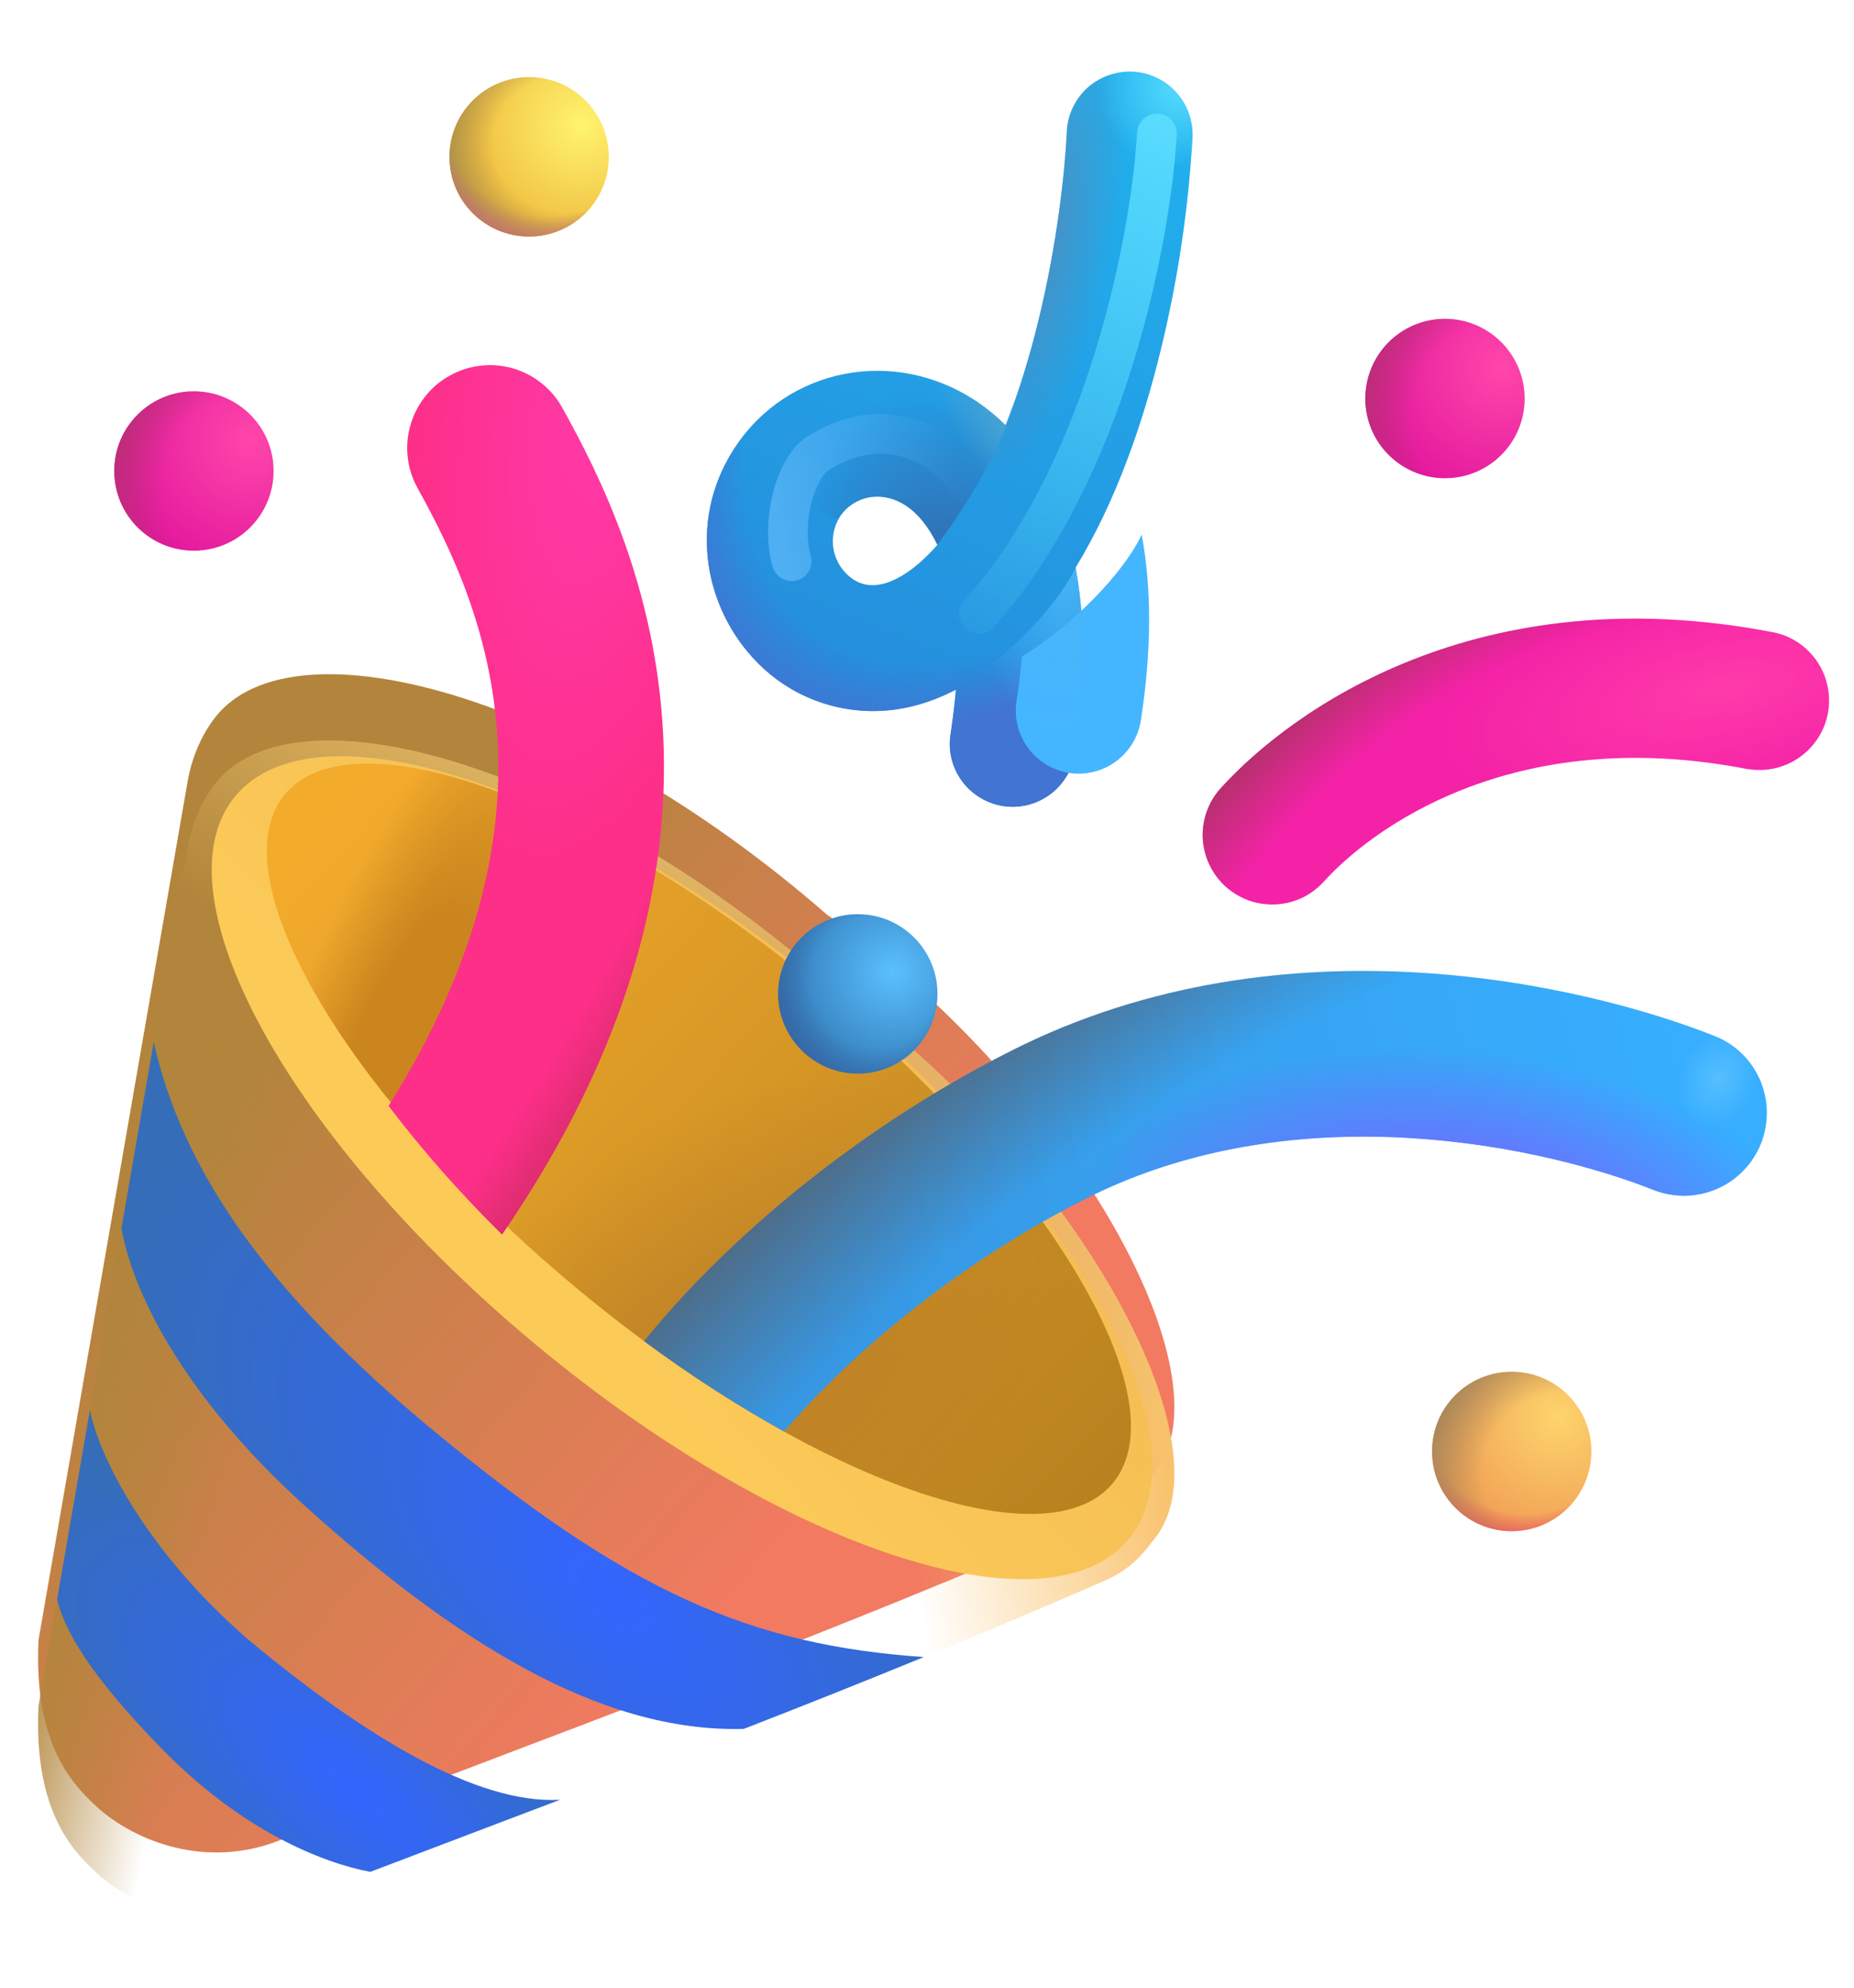
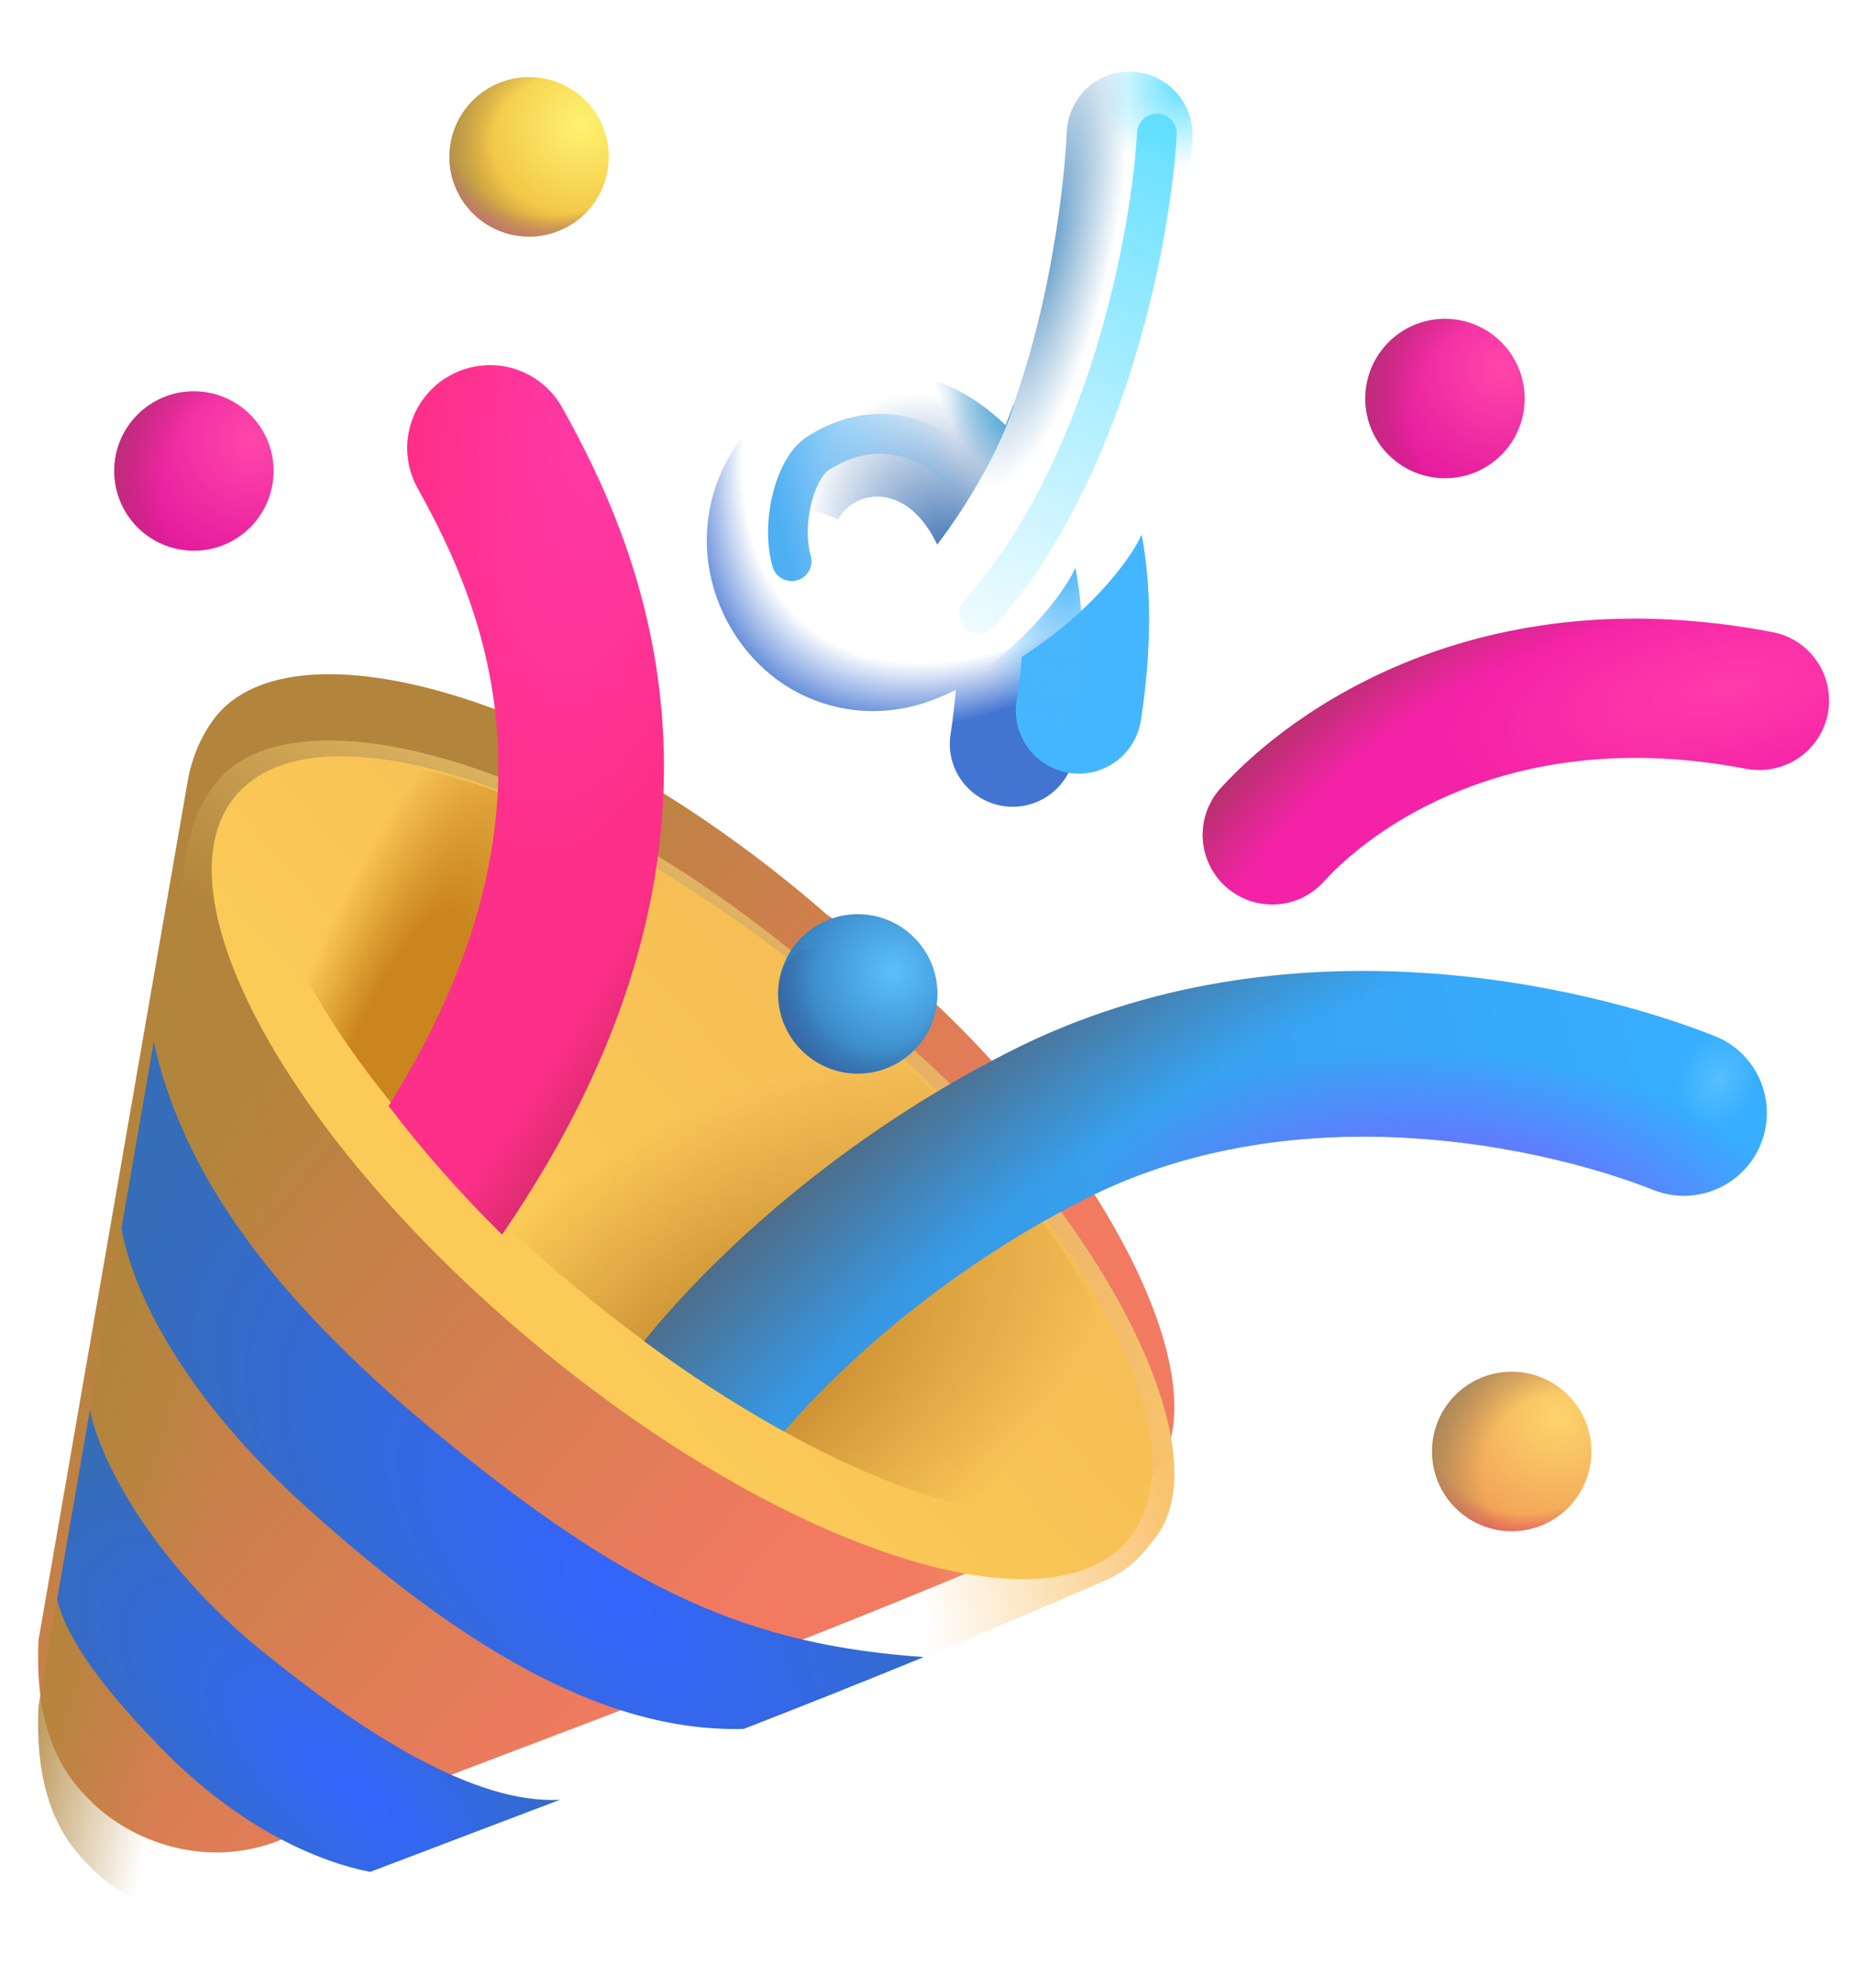
<svg xmlns="http://www.w3.org/2000/svg" width="14" height="15" viewBox="0 0 14 15" fill="none">
  <g filter="url(#filter0_i_37_2883)">
    <path d="M8.344 11.928C8.563 11.832 8.654 11.692 8.72 11.61C9.313 10.87 8.049 8.672 6.243 7.401C4.33 5.734 2.223 5.167 1.63 5.907C1.529 6.034 1.449 6.207 1.416 6.402L0.291 12.875C0.252 13.664 0.553 13.964 0.704 14.11C0.978 14.376 1.509 14.601 2.064 14.406C4.205 13.582 6.211 12.858 8.344 11.928Z" fill="url(#paint0_linear_37_2883)" />
  </g>
  <path d="M8.344 11.928C8.563 11.832 8.654 11.692 8.72 11.61C9.313 10.87 8.049 8.672 6.243 7.401C4.33 5.734 2.223 5.167 1.63 5.907C1.529 6.034 1.449 6.207 1.416 6.402L0.291 12.875C0.252 13.664 0.553 13.964 0.704 14.11C0.978 14.376 1.509 14.601 2.064 14.406C4.205 13.582 6.211 12.858 8.344 11.928Z" fill="url(#paint1_linear_37_2883)" />
  <path d="M8.344 11.928C8.563 11.832 8.654 11.692 8.72 11.61C9.313 10.87 8.049 8.672 6.243 7.401C4.33 5.734 2.223 5.167 1.63 5.907C1.529 6.034 1.449 6.207 1.416 6.402L0.291 12.875C0.252 13.664 0.553 13.964 0.704 14.11C0.978 14.376 1.509 14.601 2.064 14.406C4.205 13.582 6.211 12.858 8.344 11.928Z" fill="url(#paint2_linear_37_2883)" />
  <path d="M8.344 11.928C8.563 11.832 8.654 11.692 8.72 11.61C9.313 10.87 8.049 8.672 6.243 7.401C4.33 5.734 2.223 5.167 1.63 5.907C1.529 6.034 1.449 6.207 1.416 6.402L0.291 12.875C0.252 13.664 0.553 13.964 0.704 14.11C0.978 14.376 1.509 14.601 2.064 14.406C4.205 13.582 6.211 12.858 8.344 11.928Z" fill="url(#paint3_linear_37_2883)" />
  <g filter="url(#filter1_f_37_2883)">
    <path d="M4.042 10.144C5.904 11.693 7.91 12.352 8.522 11.616C9.133 10.881 8.119 9.029 6.257 7.48C4.394 5.932 2.388 5.272 1.777 6.008C1.165 6.743 2.179 8.595 4.042 10.144Z" fill="url(#paint4_linear_37_2883)" />
  </g>
  <g filter="url(#filter2_f_37_2883)">
-     <path d="M4.346 9.714C6.072 11.15 7.888 11.812 8.403 11.193C8.918 10.574 7.936 8.908 6.21 7.473C4.483 6.037 2.667 5.376 2.152 5.994C1.637 6.613 2.62 8.279 4.346 9.714Z" fill="url(#paint5_linear_37_2883)" />
    <path d="M4.346 9.714C6.072 11.15 7.888 11.812 8.403 11.193C8.918 10.574 7.936 8.908 6.21 7.473C4.483 6.037 2.667 5.376 2.152 5.994C1.637 6.613 2.62 8.279 4.346 9.714Z" fill="url(#paint6_radial_37_2883)" />
    <path d="M4.346 9.714C6.072 11.15 7.888 11.812 8.403 11.193C8.918 10.574 7.936 8.908 6.21 7.473C4.483 6.037 2.667 5.376 2.152 5.994C1.637 6.613 2.62 8.279 4.346 9.714Z" fill="url(#paint7_radial_37_2883)" />
  </g>
  <path d="M6.478 8.102C6.81 8.102 7.079 7.832 7.079 7.5C7.079 7.168 6.81 6.899 6.478 6.899C6.146 6.899 5.876 7.168 5.876 7.5C5.876 7.832 6.146 8.102 6.478 8.102Z" fill="url(#paint8_radial_37_2883)" />
-   <path d="M6.478 8.102C6.81 8.102 7.079 7.832 7.079 7.5C7.079 7.168 6.81 6.899 6.478 6.899C6.146 6.899 5.876 7.168 5.876 7.5C5.876 7.832 6.146 8.102 6.478 8.102Z" fill="url(#paint9_radial_37_2883)" />
+   <path d="M6.478 8.102C6.81 8.102 7.079 7.832 7.079 7.5C6.146 6.899 5.876 7.168 5.876 7.5C5.876 7.832 6.146 8.102 6.478 8.102Z" fill="url(#paint9_radial_37_2883)" />
  <path d="M11.415 11.555C11.748 11.555 12.017 11.285 12.017 10.953C12.017 10.621 11.748 10.352 11.415 10.352C11.083 10.352 10.814 10.621 10.814 10.953C10.814 11.285 11.083 11.555 11.415 11.555Z" fill="url(#paint10_radial_37_2883)" />
  <path d="M11.415 11.555C11.748 11.555 12.017 11.285 12.017 10.953C12.017 10.621 11.748 10.352 11.415 10.352C11.083 10.352 10.814 10.621 10.814 10.953C10.814 11.285 11.083 11.555 11.415 11.555Z" fill="url(#paint11_radial_37_2883)" />
  <path d="M11.415 11.555C11.748 11.555 12.017 11.285 12.017 10.953C12.017 10.621 11.748 10.352 11.415 10.352C11.083 10.352 10.814 10.621 10.814 10.953C10.814 11.285 11.083 11.555 11.415 11.555Z" fill="url(#paint12_radial_37_2883)" />
  <path d="M10.912 3.609C11.244 3.609 11.513 3.34 11.513 3.008C11.513 2.676 11.244 2.406 10.912 2.406C10.579 2.406 10.31 2.676 10.31 3.008C10.31 3.34 10.579 3.609 10.912 3.609Z" fill="url(#paint13_radial_37_2883)" />
  <path d="M10.912 3.609C11.244 3.609 11.513 3.34 11.513 3.008C11.513 2.676 11.244 2.406 10.912 2.406C10.579 2.406 10.31 2.676 10.31 3.008C10.31 3.34 10.579 3.609 10.912 3.609Z" fill="url(#paint14_radial_37_2883)" />
  <path d="M3.996 1.785C4.328 1.785 4.597 1.516 4.597 1.184C4.597 0.851 4.328 0.582 3.996 0.582C3.663 0.582 3.394 0.851 3.394 1.184C3.394 1.516 3.663 1.785 3.996 1.785Z" fill="url(#paint15_radial_37_2883)" />
  <path d="M3.996 1.785C4.328 1.785 4.597 1.516 4.597 1.184C4.597 0.851 4.328 0.582 3.996 0.582C3.663 0.582 3.394 0.851 3.394 1.184C3.394 1.516 3.663 1.785 3.996 1.785Z" fill="url(#paint16_radial_37_2883)" />
  <path d="M3.996 1.785C4.328 1.785 4.597 1.516 4.597 1.184C4.597 0.851 4.328 0.582 3.996 0.582C3.663 0.582 3.394 0.851 3.394 1.184C3.394 1.516 3.663 1.785 3.996 1.785Z" fill="url(#paint17_radial_37_2883)" />
  <path d="M1.464 4.156C1.796 4.156 2.066 3.887 2.066 3.554C2.066 3.222 1.796 2.953 1.464 2.953C1.132 2.953 0.863 3.222 0.863 3.554C0.863 3.887 1.132 4.156 1.464 4.156Z" fill="url(#paint18_radial_37_2883)" />
  <path d="M1.464 4.156C1.796 4.156 2.066 3.887 2.066 3.554C2.066 3.222 1.796 2.953 1.464 2.953C1.132 2.953 0.863 3.222 0.863 3.554C0.863 3.887 1.132 4.156 1.464 4.156Z" fill="url(#paint19_radial_37_2883)" />
  <path d="M6.976 12.505C5.673 12.414 4.759 12.024 3.279 10.801C2.005 9.749 1.372 8.815 1.161 7.863L0.917 9.27C1.017 9.821 1.447 10.589 2.298 11.36C3.412 12.366 4.521 13.078 5.617 13.047C6.072 12.87 6.525 12.69 6.976 12.505Z" fill="url(#paint20_radial_37_2883)" />
  <path d="M4.229 13.582C3.602 13.617 2.756 13.106 1.877 12.375C1.127 11.727 0.757 11.022 0.679 10.642L0.431 12.071C0.492 12.312 0.679 12.641 1.221 13.196C1.826 13.816 2.435 14.058 2.796 14.126L3.562 13.835L4.229 13.582Z" fill="url(#paint21_radial_37_2883)" />
  <g filter="url(#filter3_i_37_2883)">
    <path fill-rule="evenodd" clip-rule="evenodd" d="M12.951 6.055C11.152 5.703 10.089 6.527 9.752 6.897C9.706 6.949 9.65 6.992 9.588 7.023C9.525 7.053 9.457 7.071 9.387 7.075C9.317 7.079 9.247 7.069 9.181 7.046C9.116 7.022 9.055 6.986 9.003 6.939C8.952 6.892 8.91 6.835 8.881 6.772C8.851 6.708 8.835 6.64 8.832 6.57C8.83 6.5 8.841 6.431 8.866 6.365C8.891 6.3 8.928 6.24 8.976 6.19C9.499 5.616 10.913 4.586 13.153 5.024C13.286 5.054 13.402 5.135 13.477 5.25C13.551 5.364 13.578 5.503 13.552 5.637C13.526 5.771 13.448 5.889 13.336 5.967C13.224 6.045 13.086 6.076 12.951 6.054" fill="url(#paint22_radial_37_2883)" />
    <path fill-rule="evenodd" clip-rule="evenodd" d="M12.951 6.055C11.152 5.703 10.089 6.527 9.752 6.897C9.706 6.949 9.65 6.992 9.588 7.023C9.525 7.053 9.457 7.071 9.387 7.075C9.317 7.079 9.247 7.069 9.181 7.046C9.116 7.022 9.055 6.986 9.003 6.939C8.952 6.892 8.91 6.835 8.881 6.772C8.851 6.708 8.835 6.64 8.832 6.57C8.83 6.5 8.841 6.431 8.866 6.365C8.891 6.3 8.928 6.24 8.976 6.19C9.499 5.616 10.913 4.586 13.153 5.024C13.286 5.054 13.402 5.135 13.477 5.25C13.551 5.364 13.578 5.503 13.552 5.637C13.526 5.771 13.448 5.889 13.336 5.967C13.224 6.045 13.086 6.076 12.951 6.054" fill="url(#paint23_radial_37_2883)" />
  </g>
-   <path fill-rule="evenodd" clip-rule="evenodd" d="M8.552 0.541C8.614 0.544 8.676 0.559 8.732 0.586C8.789 0.612 8.839 0.65 8.881 0.696C8.923 0.742 8.956 0.796 8.977 0.855C8.998 0.913 9.008 0.976 9.005 1.038C8.974 1.579 8.894 2.115 8.765 2.642C8.634 3.179 8.433 3.774 8.122 4.284C8.197 4.682 8.199 5.152 8.117 5.686C8.097 5.81 8.029 5.922 7.928 5.996C7.826 6.071 7.699 6.102 7.575 6.083C7.45 6.063 7.338 5.995 7.264 5.894C7.189 5.792 7.158 5.665 7.178 5.541C7.196 5.422 7.209 5.31 7.218 5.205C7.127 5.252 7.033 5.29 6.935 5.318C6.763 5.367 6.583 5.379 6.407 5.352C6.231 5.325 6.063 5.26 5.915 5.162C5.378 4.804 5.13 4.022 5.546 3.382C5.941 2.774 6.765 2.608 7.391 3.041C7.463 3.091 7.531 3.147 7.594 3.21C7.694 2.957 7.776 2.687 7.842 2.417C7.983 1.841 8.041 1.301 8.056 0.994C8.058 0.931 8.074 0.87 8.1 0.814C8.127 0.757 8.164 0.706 8.21 0.664C8.256 0.622 8.31 0.59 8.369 0.569C8.427 0.548 8.49 0.538 8.552 0.541ZM7.079 4.111C7.007 3.961 6.921 3.871 6.851 3.823C6.655 3.687 6.44 3.75 6.342 3.9C6.294 3.976 6.278 4.067 6.296 4.155C6.315 4.243 6.367 4.321 6.441 4.371C6.501 4.411 6.578 4.431 6.679 4.403C6.771 4.377 6.912 4.302 7.079 4.111Z" fill="url(#paint24_linear_37_2883)" />
  <path fill-rule="evenodd" clip-rule="evenodd" d="M8.552 0.541C8.614 0.544 8.676 0.559 8.732 0.586C8.789 0.612 8.839 0.65 8.881 0.696C8.923 0.742 8.956 0.796 8.977 0.855C8.998 0.913 9.008 0.976 9.005 1.038C8.974 1.579 8.894 2.115 8.765 2.642C8.634 3.179 8.433 3.774 8.122 4.284C8.197 4.682 8.199 5.152 8.117 5.686C8.097 5.81 8.029 5.922 7.928 5.996C7.826 6.071 7.699 6.102 7.575 6.083C7.45 6.063 7.338 5.995 7.264 5.894C7.189 5.792 7.158 5.665 7.178 5.541C7.196 5.422 7.209 5.31 7.218 5.205C7.127 5.252 7.033 5.29 6.935 5.318C6.763 5.367 6.583 5.379 6.407 5.352C6.231 5.325 6.063 5.26 5.915 5.162C5.378 4.804 5.13 4.022 5.546 3.382C5.941 2.774 6.765 2.608 7.391 3.041C7.463 3.091 7.531 3.147 7.594 3.21C7.694 2.957 7.776 2.687 7.842 2.417C7.983 1.841 8.041 1.301 8.056 0.994C8.058 0.931 8.074 0.87 8.1 0.814C8.127 0.757 8.164 0.706 8.21 0.664C8.256 0.622 8.31 0.59 8.369 0.569C8.427 0.548 8.49 0.538 8.552 0.541ZM7.079 4.111C7.007 3.961 6.921 3.871 6.851 3.823C6.655 3.687 6.44 3.75 6.342 3.9C6.294 3.976 6.278 4.067 6.296 4.155C6.315 4.243 6.367 4.321 6.441 4.371C6.501 4.411 6.578 4.431 6.679 4.403C6.771 4.377 6.912 4.302 7.079 4.111Z" fill="url(#paint25_radial_37_2883)" />
  <path fill-rule="evenodd" clip-rule="evenodd" d="M8.552 0.541C8.614 0.544 8.676 0.559 8.732 0.586C8.789 0.612 8.839 0.65 8.881 0.696C8.923 0.742 8.956 0.796 8.977 0.855C8.998 0.913 9.008 0.976 9.005 1.038C8.974 1.579 8.894 2.115 8.765 2.642C8.634 3.179 8.433 3.774 8.122 4.284C8.197 4.682 8.199 5.152 8.117 5.686C8.097 5.81 8.029 5.922 7.928 5.996C7.826 6.071 7.699 6.102 7.575 6.083C7.45 6.063 7.338 5.995 7.264 5.894C7.189 5.792 7.158 5.665 7.178 5.541C7.196 5.422 7.209 5.31 7.218 5.205C7.127 5.252 7.033 5.29 6.935 5.318C6.763 5.367 6.583 5.379 6.407 5.352C6.231 5.325 6.063 5.26 5.915 5.162C5.378 4.804 5.13 4.022 5.546 3.382C5.941 2.774 6.765 2.608 7.391 3.041C7.463 3.091 7.531 3.147 7.594 3.21C7.694 2.957 7.776 2.687 7.842 2.417C7.983 1.841 8.041 1.301 8.056 0.994C8.058 0.931 8.074 0.87 8.1 0.814C8.127 0.757 8.164 0.706 8.21 0.664C8.256 0.622 8.31 0.59 8.369 0.569C8.427 0.548 8.49 0.538 8.552 0.541ZM7.079 4.111C7.007 3.961 6.921 3.871 6.851 3.823C6.655 3.687 6.44 3.75 6.342 3.9C6.294 3.976 6.278 4.067 6.296 4.155C6.315 4.243 6.367 4.321 6.441 4.371C6.501 4.411 6.578 4.431 6.679 4.403C6.771 4.377 6.912 4.302 7.079 4.111Z" fill="url(#paint26_radial_37_2883)" />
  <path fill-rule="evenodd" clip-rule="evenodd" d="M8.552 0.541C8.614 0.544 8.676 0.559 8.732 0.586C8.789 0.612 8.839 0.65 8.881 0.696C8.923 0.742 8.956 0.796 8.977 0.855C8.998 0.913 9.008 0.976 9.005 1.038C8.974 1.579 8.894 2.115 8.765 2.642C8.634 3.179 8.433 3.774 8.122 4.284C8.197 4.682 8.199 5.152 8.117 5.686C8.097 5.81 8.029 5.922 7.928 5.996C7.826 6.071 7.699 6.102 7.575 6.083C7.45 6.063 7.338 5.995 7.264 5.894C7.189 5.792 7.158 5.665 7.178 5.541C7.196 5.422 7.209 5.31 7.218 5.205C7.127 5.252 7.033 5.29 6.935 5.318C6.763 5.367 6.583 5.379 6.407 5.352C6.231 5.325 6.063 5.26 5.915 5.162C5.378 4.804 5.13 4.022 5.546 3.382C5.941 2.774 6.765 2.608 7.391 3.041C7.463 3.091 7.531 3.147 7.594 3.21C7.694 2.957 7.776 2.687 7.842 2.417C7.983 1.841 8.041 1.301 8.056 0.994C8.058 0.931 8.074 0.87 8.1 0.814C8.127 0.757 8.164 0.706 8.21 0.664C8.256 0.622 8.31 0.59 8.369 0.569C8.427 0.548 8.49 0.538 8.552 0.541ZM7.079 4.111C7.007 3.961 6.921 3.871 6.851 3.823C6.655 3.687 6.44 3.75 6.342 3.9C6.294 3.976 6.278 4.067 6.296 4.155C6.315 4.243 6.367 4.321 6.441 4.371C6.501 4.411 6.578 4.431 6.679 4.403C6.771 4.377 6.912 4.302 7.079 4.111Z" fill="url(#paint27_radial_37_2883)" />
  <path fill-rule="evenodd" clip-rule="evenodd" d="M5.921 10.803C5.554 10.599 5.201 10.371 4.864 10.121C5.407 9.447 6.377 8.564 7.642 7.927C9.721 6.879 12.013 7.447 12.947 7.818C13.024 7.848 13.093 7.893 13.152 7.95C13.211 8.007 13.258 8.075 13.291 8.151C13.323 8.226 13.341 8.307 13.342 8.389C13.343 8.471 13.328 8.553 13.298 8.629C13.268 8.705 13.223 8.775 13.165 8.834C13.108 8.893 13.04 8.94 12.965 8.972C12.889 9.005 12.808 9.022 12.726 9.024C12.644 9.025 12.563 9.01 12.486 8.98C11.686 8.662 9.814 8.232 8.205 9.043C7.144 9.578 6.355 10.297 5.921 10.803Z" fill="url(#paint28_linear_37_2883)" />
  <path fill-rule="evenodd" clip-rule="evenodd" d="M5.921 10.803C5.554 10.599 5.201 10.371 4.864 10.121C5.407 9.447 6.377 8.564 7.642 7.927C9.721 6.879 12.013 7.447 12.947 7.818C13.024 7.848 13.093 7.893 13.152 7.95C13.211 8.007 13.258 8.075 13.291 8.151C13.323 8.226 13.341 8.307 13.342 8.389C13.343 8.471 13.328 8.553 13.298 8.629C13.268 8.705 13.223 8.775 13.165 8.834C13.108 8.893 13.04 8.94 12.965 8.972C12.889 9.005 12.808 9.022 12.726 9.024C12.644 9.025 12.563 9.01 12.486 8.98C11.686 8.662 9.814 8.232 8.205 9.043C7.144 9.578 6.355 10.297 5.921 10.803Z" fill="url(#paint29_radial_37_2883)" />
  <path fill-rule="evenodd" clip-rule="evenodd" d="M5.921 10.803C5.554 10.599 5.201 10.371 4.864 10.121C5.407 9.447 6.377 8.564 7.642 7.927C9.721 6.879 12.013 7.447 12.947 7.818C13.024 7.848 13.093 7.893 13.152 7.95C13.211 8.007 13.258 8.075 13.291 8.151C13.323 8.226 13.341 8.307 13.342 8.389C13.343 8.471 13.328 8.553 13.298 8.629C13.268 8.705 13.223 8.775 13.165 8.834C13.108 8.893 13.04 8.94 12.965 8.972C12.889 9.005 12.808 9.022 12.726 9.024C12.644 9.025 12.563 9.01 12.486 8.98C11.686 8.662 9.814 8.232 8.205 9.043C7.144 9.578 6.355 10.297 5.921 10.803Z" fill="url(#paint30_radial_37_2883)" />
  <path fill-rule="evenodd" clip-rule="evenodd" d="M5.921 10.803C5.554 10.599 5.201 10.371 4.864 10.121C5.407 9.447 6.377 8.564 7.642 7.927C9.721 6.879 12.013 7.447 12.947 7.818C13.024 7.848 13.093 7.893 13.152 7.95C13.211 8.007 13.258 8.075 13.291 8.151C13.323 8.226 13.341 8.307 13.342 8.389C13.343 8.471 13.328 8.553 13.298 8.629C13.268 8.705 13.223 8.775 13.165 8.834C13.108 8.893 13.04 8.94 12.965 8.972C12.889 9.005 12.808 9.022 12.726 9.024C12.644 9.025 12.563 9.01 12.486 8.98C11.686 8.662 9.814 8.232 8.205 9.043C7.144 9.578 6.355 10.297 5.921 10.803Z" fill="url(#paint31_radial_37_2883)" />
  <g filter="url(#filter4_i_37_2883)">
    <path fill-rule="evenodd" clip-rule="evenodd" d="M4.096 2.827C4.056 2.755 4.003 2.692 3.938 2.641C3.874 2.59 3.8 2.552 3.721 2.529C3.642 2.507 3.559 2.5 3.478 2.51C3.396 2.519 3.317 2.545 3.246 2.585C3.174 2.624 3.111 2.678 3.06 2.743C3.009 2.807 2.971 2.881 2.949 2.96C2.926 3.039 2.919 3.121 2.929 3.203C2.938 3.284 2.964 3.363 3.004 3.435C3.257 3.89 3.569 4.534 3.609 5.362C3.644 6.083 3.474 6.998 2.784 8.096C3.046 8.439 3.332 8.763 3.641 9.066C4.615 7.649 4.91 6.38 4.858 5.301C4.804 4.186 4.382 3.34 4.096 2.827Z" fill="url(#paint32_radial_37_2883)" />
    <path fill-rule="evenodd" clip-rule="evenodd" d="M4.096 2.827C4.056 2.755 4.003 2.692 3.938 2.641C3.874 2.59 3.8 2.552 3.721 2.529C3.642 2.507 3.559 2.5 3.478 2.51C3.396 2.519 3.317 2.545 3.246 2.585C3.174 2.624 3.111 2.678 3.06 2.743C3.009 2.807 2.971 2.881 2.949 2.96C2.926 3.039 2.919 3.121 2.929 3.203C2.938 3.284 2.964 3.363 3.004 3.435C3.257 3.89 3.569 4.534 3.609 5.362C3.644 6.083 3.474 6.998 2.784 8.096C3.046 8.439 3.332 8.763 3.641 9.066C4.615 7.649 4.91 6.38 4.858 5.301C4.804 4.186 4.382 3.34 4.096 2.827Z" fill="url(#paint33_radial_37_2883)" />
  </g>
  <path d="M5.428 3.606C5.458 3.53 5.498 3.455 5.545 3.382C5.94 2.773 6.764 2.608 7.39 3.041C7.462 3.091 7.53 3.147 7.593 3.209C7.613 3.158 7.633 3.105 7.652 3.052L7.655 3.062C7.526 3.467 7.238 3.901 7.077 4.11C7.005 3.96 6.92 3.87 6.85 3.822C6.654 3.687 6.438 3.75 6.341 3.899C6.338 3.905 6.334 3.911 6.331 3.917L5.428 3.606Z" fill="url(#paint34_radial_37_2883)" />
  <path d="M5.428 3.606C5.458 3.53 5.498 3.455 5.545 3.382C5.94 2.773 6.764 2.608 7.39 3.041C7.462 3.091 7.53 3.147 7.593 3.209C7.613 3.158 7.633 3.105 7.652 3.052L7.655 3.062C7.526 3.467 7.238 3.901 7.077 4.11C7.005 3.96 6.92 3.87 6.85 3.822C6.654 3.687 6.438 3.75 6.341 3.899C6.338 3.905 6.334 3.911 6.331 3.917L5.428 3.606Z" fill="url(#paint35_radial_37_2883)" />
  <g filter="url(#filter5_i_37_2883)">
    <path d="M8.121 4.284C8.196 4.682 8.198 5.152 8.115 5.686C8.096 5.81 8.028 5.922 7.927 5.996C7.825 6.071 7.698 6.102 7.573 6.083C7.449 6.063 7.337 5.995 7.263 5.894C7.188 5.792 7.157 5.665 7.176 5.541C7.195 5.422 7.208 5.31 7.216 5.206C7.707 4.897 8.031 4.487 8.121 4.284Z" fill="#44B6FF" />
  </g>
  <path d="M8.121 4.284C8.196 4.682 8.198 5.152 8.115 5.686C8.096 5.81 8.028 5.922 7.927 5.996C7.825 6.071 7.698 6.102 7.573 6.083C7.449 6.063 7.337 5.995 7.263 5.894C7.188 5.792 7.157 5.665 7.176 5.541C7.195 5.422 7.208 5.31 7.216 5.206C7.707 4.897 8.031 4.487 8.121 4.284Z" fill="url(#paint36_radial_37_2883)" />
  <g filter="url(#filter6_f_37_2883)">
    <path d="M7.275 3.586C7.142 3.406 6.716 3.086 6.181 3.418C6.001 3.53 5.896 3.949 5.978 4.235" stroke="url(#paint37_linear_37_2883)" stroke-width="0.3" stroke-linecap="round" />
  </g>
  <g filter="url(#filter7_f_37_2883)">
    <path d="M8.736 1.008C8.694 1.763 8.367 3.546 7.392 4.633" stroke="url(#paint38_linear_37_2883)" stroke-width="0.3" stroke-linecap="round" />
  </g>
  <defs>
    <filter id="filter0_i_37_2883" x="0.287" y="5.088" width="8.581" height="9.392" filterUnits="userSpaceOnUse" color-interpolation-filters="sRGB">
      <feFlood flood-opacity="0" result="BackgroundImageFix" />
      <feBlend mode="normal" in="SourceGraphic" in2="BackgroundImageFix" result="shape" />
      <feColorMatrix in="SourceAlpha" type="matrix" values="0 0 0 0 0 0 0 0 0 0 0 0 0 0 0 0 0 0 127 0" result="hardAlpha" />
      <feOffset dy="-0.5" />
      <feGaussianBlur stdDeviation="0.5" />
      <feComposite in2="hardAlpha" operator="arithmetic" k2="-1" k3="1" />
      <feColorMatrix type="matrix" values="0 0 0 0 0.925 0 0 0 0 0.349 0 0 0 0 0.384 0 0 0 1 0" />
      <feBlend mode="normal" in2="shape" result="effect1_innerShadow_37_2883" />
    </filter>
    <filter id="filter1_f_37_2883" x="1.099" y="5.207" width="8.101" height="7.21" filterUnits="userSpaceOnUse" color-interpolation-filters="sRGB">
      <feFlood flood-opacity="0" result="BackgroundImageFix" />
      <feBlend mode="normal" in="SourceGraphic" in2="BackgroundImageFix" result="shape" />
      <feGaussianBlur stdDeviation="0.25" result="effect1_foregroundBlur_37_2883" />
    </filter>
    <filter id="filter2_f_37_2883" x="1.815" y="5.562" width="6.925" height="6.062" filterUnits="userSpaceOnUse" color-interpolation-filters="sRGB">
      <feFlood flood-opacity="0" result="BackgroundImageFix" />
      <feBlend mode="normal" in="SourceGraphic" in2="BackgroundImageFix" result="shape" />
      <feGaussianBlur stdDeviation="0.1" result="effect1_foregroundBlur_37_2883" />
    </filter>
    <filter id="filter3_i_37_2883" x="8.832" y="4.668" width="4.979" height="2.408" filterUnits="userSpaceOnUse" color-interpolation-filters="sRGB">
      <feFlood flood-opacity="0" result="BackgroundImageFix" />
      <feBlend mode="normal" in="SourceGraphic" in2="BackgroundImageFix" result="shape" />
      <feColorMatrix in="SourceAlpha" type="matrix" values="0 0 0 0 0 0 0 0 0 0 0 0 0 0 0 0 0 0 127 0" result="hardAlpha" />
      <feOffset dx="0.25" dy="-0.25" />
      <feGaussianBlur stdDeviation="0.25" />
      <feComposite in2="hardAlpha" operator="arithmetic" k2="-1" k3="1" />
      <feColorMatrix type="matrix" values="0 0 0 0 0.722 0 0 0 0 0.271 0 0 0 0 0.471 0 0 0 1 0" />
      <feBlend mode="normal" in2="shape" result="effect1_innerShadow_37_2883" />
    </filter>
    <filter id="filter4_i_37_2883" x="2.784" y="2.505" width="2.23" height="6.81" filterUnits="userSpaceOnUse" color-interpolation-filters="sRGB">
      <feFlood flood-opacity="0" result="BackgroundImageFix" />
      <feBlend mode="normal" in="SourceGraphic" in2="BackgroundImageFix" result="shape" />
      <feColorMatrix in="SourceAlpha" type="matrix" values="0 0 0 0 0 0 0 0 0 0 0 0 0 0 0 0 0 0 127 0" result="hardAlpha" />
      <feOffset dx="0.15" dy="0.25" />
      <feGaussianBlur stdDeviation="0.5" />
      <feComposite in2="hardAlpha" operator="arithmetic" k2="-1" k3="1" />
      <feColorMatrix type="matrix" values="0 0 0 0 0.722 0 0 0 0 0.184 0 0 0 0 0.447 0 0 0 1 0" />
      <feBlend mode="normal" in2="shape" result="effect1_innerShadow_37_2883" />
    </filter>
    <filter id="filter5_i_37_2883" x="7.171" y="4.034" width="1.506" height="2.054" filterUnits="userSpaceOnUse" color-interpolation-filters="sRGB">
      <feFlood flood-opacity="0" result="BackgroundImageFix" />
      <feBlend mode="normal" in="SourceGraphic" in2="BackgroundImageFix" result="shape" />
      <feColorMatrix in="SourceAlpha" type="matrix" values="0 0 0 0 0 0 0 0 0 0 0 0 0 0 0 0 0 0 127 0" result="hardAlpha" />
      <feOffset dx="0.5" dy="-0.25" />
      <feGaussianBlur stdDeviation="0.325" />
      <feComposite in2="hardAlpha" operator="arithmetic" k2="-1" k3="1" />
      <feColorMatrix type="matrix" values="0 0 0 0 0.239 0 0 0 0 0.439 0 0 0 0 0.769 0 0 0 1 0" />
      <feBlend mode="normal" in2="shape" result="effect1_innerShadow_37_2883" />
    </filter>
    <filter id="filter6_f_37_2883" x="5.5" y="2.824" width="2.225" height="1.861" filterUnits="userSpaceOnUse" color-interpolation-filters="sRGB">
      <feFlood flood-opacity="0" result="BackgroundImageFix" />
      <feBlend mode="normal" in="SourceGraphic" in2="BackgroundImageFix" result="shape" />
      <feGaussianBlur stdDeviation="0.15" result="effect1_foregroundBlur_37_2883" />
    </filter>
    <filter id="filter7_f_37_2883" x="6.792" y="0.408" width="2.544" height="4.825" filterUnits="userSpaceOnUse" color-interpolation-filters="sRGB">
      <feFlood flood-opacity="0" result="BackgroundImageFix" />
      <feBlend mode="normal" in="SourceGraphic" in2="BackgroundImageFix" result="shape" />
      <feGaussianBlur stdDeviation="0.225" result="effect1_foregroundBlur_37_2883" />
    </filter>
    <linearGradient id="paint0_linear_37_2883" x1="1.111" y1="9.492" x2="5.142" y2="12.992" gradientUnits="userSpaceOnUse">
      <stop stop-color="#B3843C" />
      <stop offset="1" stop-color="#F17A61" />
    </linearGradient>
    <linearGradient id="paint1_linear_37_2883" x1="0.666" y1="10.034" x2="1.845" y2="10.274" gradientUnits="userSpaceOnUse">
      <stop stop-color="#B1853B" />
      <stop offset="1" stop-color="#B1853B" stop-opacity="0" />
    </linearGradient>
    <linearGradient id="paint2_linear_37_2883" x1="8.868" y1="11.414" x2="6.877" y2="11.742" gradientUnits="userSpaceOnUse">
      <stop stop-color="#F9C26C" />
      <stop offset="1" stop-color="#F9C26C" stop-opacity="0" />
    </linearGradient>
    <linearGradient id="paint3_linear_37_2883" x1="4.578" y1="5.696" x2="3.299" y2="7.867" gradientUnits="userSpaceOnUse">
      <stop stop-color="#E6BF69" />
      <stop offset="1" stop-color="#E6BF69" stop-opacity="0" />
    </linearGradient>
    <linearGradient id="paint4_linear_37_2883" x1="4.142" y1="10.043" x2="6.738" y2="7.726" gradientUnits="userSpaceOnUse">
      <stop stop-color="#FCCB57" />
      <stop offset="1" stop-color="#F5BD55" />
    </linearGradient>
    <linearGradient id="paint5_linear_37_2883" x1="2.533" y1="6.101" x2="8.611" y2="11.68" gradientUnits="userSpaceOnUse">
      <stop stop-color="#F3AB2C" />
      <stop offset="1" stop-color="#B57F1E" />
    </linearGradient>
    <radialGradient id="paint6_radial_37_2883" cx="0" cy="0" r="1" gradientUnits="userSpaceOnUse" gradientTransform="translate(2.955 8.18) rotate(-69.379) scale(3.239 0.907)">
      <stop offset="0.423" stop-color="#CA851E" />
      <stop offset="1" stop-color="#CA851E" stop-opacity="0" />
    </radialGradient>
    <radialGradient id="paint7_radial_37_2883" cx="0" cy="0" r="1" gradientUnits="userSpaceOnUse" gradientTransform="translate(5.533 10.383) rotate(-33.351) scale(3.255 1.906)">
      <stop stop-color="#BC7F28" />
      <stop offset="1" stop-color="#BC7F28" stop-opacity="0" />
    </radialGradient>
    <radialGradient id="paint8_radial_37_2883" cx="0" cy="0" r="1" gradientUnits="userSpaceOnUse" gradientTransform="translate(6.744 7.336) rotate(138.668) scale(0.864)">
      <stop stop-color="#5AC0FF" />
      <stop offset="1" stop-color="#3279B6" />
    </radialGradient>
    <radialGradient id="paint9_radial_37_2883" cx="0" cy="0" r="1" gradientUnits="userSpaceOnUse" gradientTransform="translate(6.596 7.417) rotate(160.051) scale(0.867 0.951)">
      <stop offset="0.535" stop-color="#3A619E" stop-opacity="0" />
      <stop offset="1" stop-color="#3A619E" />
    </radialGradient>
    <radialGradient id="paint10_radial_37_2883" cx="0" cy="0" r="1" gradientUnits="userSpaceOnUse" gradientTransform="translate(11.764 10.699) rotate(134.569) scale(0.989)">
      <stop stop-color="#FDD46C" />
      <stop offset="1" stop-color="#F09C53" />
    </radialGradient>
    <radialGradient id="paint11_radial_37_2883" cx="0" cy="0" r="1" gradientUnits="userSpaceOnUse" gradientTransform="translate(11.527 10.647) rotate(100.827) scale(0.979)">
      <stop offset="0.792" stop-color="#E76260" stop-opacity="0" />
      <stop offset="0.964" stop-color="#E76260" />
    </radialGradient>
    <radialGradient id="paint12_radial_37_2883" cx="0" cy="0" r="1" gradientUnits="userSpaceOnUse" gradientTransform="translate(11.703 11.053) rotate(-147.558) scale(0.992 1.168)">
      <stop offset="0.482" stop-color="#AA885A" stop-opacity="0" />
      <stop offset="0.907" stop-color="#AA885A" />
    </radialGradient>
    <radialGradient id="paint13_radial_37_2883" cx="0" cy="0" r="1" gradientUnits="userSpaceOnUse" gradientTransform="translate(11.342 2.774) rotate(132.387) scale(1.03)">
      <stop stop-color="#FF46AA" />
      <stop offset="1" stop-color="#E3189D" />
    </radialGradient>
    <radialGradient id="paint14_radial_37_2883" cx="0" cy="0" r="1" gradientUnits="userSpaceOnUse" gradientTransform="translate(11.166 3.117) rotate(-173.29) scale(0.936 1.253)">
      <stop offset="0.522" stop-color="#B63173" stop-opacity="0" />
      <stop offset="1" stop-color="#B63173" />
    </radialGradient>
    <radialGradient id="paint15_radial_37_2883" cx="0" cy="0" r="1" gradientUnits="userSpaceOnUse" gradientTransform="translate(4.389 0.943) rotate(139.574) scale(0.921)">
      <stop stop-color="#FFF46F" />
      <stop offset="1" stop-color="#EFB93C" />
    </radialGradient>
    <radialGradient id="paint16_radial_37_2883" cx="0" cy="0" r="1" gradientUnits="userSpaceOnUse" gradientTransform="translate(4.258 1.086) rotate(-178.519) scale(0.957 0.911)">
      <stop offset="0.559" stop-color="#AA904B" stop-opacity="0" />
      <stop offset="0.944" stop-color="#AA904B" />
    </radialGradient>
    <radialGradient id="paint17_radial_37_2883" cx="0" cy="0" r="1" gradientUnits="userSpaceOnUse" gradientTransform="translate(4.15 0.844) rotate(102.339) scale(1.024)">
      <stop offset="0.772" stop-color="#C47072" stop-opacity="0" />
      <stop offset="1" stop-color="#C47072" />
    </radialGradient>
    <radialGradient id="paint18_radial_37_2883" cx="0" cy="0" r="1" gradientUnits="userSpaceOnUse" gradientTransform="translate(1.896 3.321) rotate(132.387) scale(1.03)">
      <stop stop-color="#FF46AA" />
      <stop offset="1" stop-color="#E3189D" />
    </radialGradient>
    <radialGradient id="paint19_radial_37_2883" cx="0" cy="0" r="1" gradientUnits="userSpaceOnUse" gradientTransform="translate(1.718 3.664) rotate(-173.29) scale(0.936 1.253)">
      <stop offset="0.522" stop-color="#B63173" stop-opacity="0" />
      <stop offset="1" stop-color="#B63173" />
    </radialGradient>
    <radialGradient id="paint20_radial_37_2883" cx="0" cy="0" r="1" gradientUnits="userSpaceOnUse" gradientTransform="translate(4.611 12.039) rotate(133.21) scale(2.122 4.647)">
      <stop stop-color="#3365FF" />
      <stop offset="1" stop-color="#356DB9" />
    </radialGradient>
    <radialGradient id="paint21_radial_37_2883" cx="0" cy="0" r="1" gradientUnits="userSpaceOnUse" gradientTransform="translate(2.705 13.508) rotate(131.598) scale(1.31 3.314)">
      <stop stop-color="#3365FF" />
      <stop offset="1" stop-color="#356DB9" />
    </radialGradient>
    <radialGradient id="paint22_radial_37_2883" cx="0" cy="0" r="1" gradientUnits="userSpaceOnUse" gradientTransform="translate(12.767 5.445) rotate(168.283) scale(2.154 0.804)">
      <stop stop-color="#FF3BA9" />
      <stop offset="1" stop-color="#F422A7" />
    </radialGradient>
    <radialGradient id="paint23_radial_37_2883" cx="0" cy="0" r="1" gradientUnits="userSpaceOnUse" gradientTransform="translate(11.208 7.164) rotate(-127.355) scale(2.221 3.959)">
      <stop offset="0.752" stop-color="#B8306F" stop-opacity="0" />
      <stop offset="1" stop-color="#B8306F" />
    </radialGradient>
    <linearGradient id="paint24_linear_37_2883" x1="8.531" y1="0.541" x2="6.29" y2="5.912" gradientUnits="userSpaceOnUse">
      <stop stop-color="#20B2EE" />
      <stop offset="1" stop-color="#2689DA" />
    </linearGradient>
    <radialGradient id="paint25_radial_37_2883" cx="0" cy="0" r="1" gradientUnits="userSpaceOnUse" gradientTransform="translate(8.039 2.286) rotate(128.217) scale(3.88 2.373)">
      <stop offset="0.802" stop-color="#4274D2" stop-opacity="0" />
      <stop offset="0.951" stop-color="#4274D2" />
    </radialGradient>
    <radialGradient id="paint26_radial_37_2883" cx="0" cy="0" r="1" gradientUnits="userSpaceOnUse" gradientTransform="translate(7.845 1.836) rotate(12.095) scale(0.559 1.878)">
      <stop stop-color="#4D8EC0" />
      <stop offset="1" stop-color="#4D8EC0" stop-opacity="0" />
    </radialGradient>
    <radialGradient id="paint27_radial_37_2883" cx="0" cy="0" r="1" gradientUnits="userSpaceOnUse" gradientTransform="translate(8.955 0.625) rotate(141.953) scale(0.685 0.615)">
      <stop stop-color="#5ADEFF" />
      <stop offset="1" stop-color="#5ADEFF" stop-opacity="0" />
    </radialGradient>
    <linearGradient id="paint28_linear_37_2883" x1="6.225" y1="10.348" x2="12.93" y2="8.591" gradientUnits="userSpaceOnUse">
      <stop stop-color="#3797E2" />
      <stop offset="1" stop-color="#37AEFF" />
    </linearGradient>
    <radialGradient id="paint29_radial_37_2883" cx="0" cy="0" r="1" gradientUnits="userSpaceOnUse" gradientTransform="translate(8.705 11.443) rotate(-129.838) scale(3.99 10.002)">
      <stop offset="0.623" stop-color="#526579" stop-opacity="0" />
      <stop offset="0.962" stop-color="#526579" />
    </radialGradient>
    <radialGradient id="paint30_radial_37_2883" cx="0" cy="0" r="1" gradientUnits="userSpaceOnUse" gradientTransform="translate(10.946 9.29) rotate(94.399) scale(1.37 2.754)">
      <stop offset="0.396" stop-color="#6972FF" />
      <stop offset="1" stop-color="#6972FF" stop-opacity="0" />
    </radialGradient>
    <radialGradient id="paint31_radial_37_2883" cx="0" cy="0" r="1" gradientUnits="userSpaceOnUse" gradientTransform="translate(12.977 8.14) rotate(-68.819) scale(0.376 0.296)">
      <stop stop-color="#55BFFF" />
      <stop offset="1" stop-color="#55BFFF" stop-opacity="0" />
    </radialGradient>
    <radialGradient id="paint32_radial_37_2883" cx="0" cy="0" r="1" gradientUnits="userSpaceOnUse" gradientTransform="translate(4.422 2.718) rotate(99.423) scale(3.656 1.37)">
      <stop stop-color="#FF3AAA" />
      <stop offset="1" stop-color="#FD2F89" />
    </radialGradient>
    <radialGradient id="paint33_radial_37_2883" cx="0" cy="0" r="1" gradientUnits="userSpaceOnUse" gradientTransform="translate(2.513 6.488) rotate(31.176) scale(2.404 7.545)">
      <stop offset="0.804" stop-color="#DB2C6E" stop-opacity="0" />
      <stop offset="1" stop-color="#DB2C6E" />
    </radialGradient>
    <radialGradient id="paint34_radial_37_2883" cx="0" cy="0" r="1" gradientUnits="userSpaceOnUse" gradientTransform="translate(7.21 4.259) rotate(-119.23) scale(1.369 1.023)">
      <stop stop-color="#336BAF" />
      <stop offset="1" stop-color="#336BAF" stop-opacity="0" />
    </radialGradient>
    <radialGradient id="paint35_radial_37_2883" cx="0" cy="0" r="1" gradientUnits="userSpaceOnUse" gradientTransform="translate(7.655 3.226) rotate(-127.657) scale(0.928 0.376)">
      <stop stop-color="#49A4D4" />
      <stop offset="1" stop-color="#49A4D4" stop-opacity="0" />
    </radialGradient>
    <radialGradient id="paint36_radial_37_2883" cx="0" cy="0" r="1" gradientUnits="userSpaceOnUse" gradientTransform="translate(8.072 4.243) rotate(94.85) scale(1.294 0.72)">
      <stop stop-color="#4AB5F8" />
      <stop offset="1" stop-color="#4AB5F8" stop-opacity="0" />
    </radialGradient>
    <linearGradient id="paint37_linear_37_2883" x1="5.798" y1="3.595" x2="7.189" y2="3.254" gradientUnits="userSpaceOnUse">
      <stop stop-color="#4EAFF2" />
      <stop offset="1" stop-color="#4EAFF2" stop-opacity="0" />
    </linearGradient>
    <linearGradient id="paint38_linear_37_2883" x1="8.627" y1="0.477" x2="6.674" y2="4.977" gradientUnits="userSpaceOnUse">
      <stop stop-color="#5BDDFF" />
      <stop offset="1" stop-color="#5BDDFF" stop-opacity="0" />
    </linearGradient>
  </defs>
</svg>